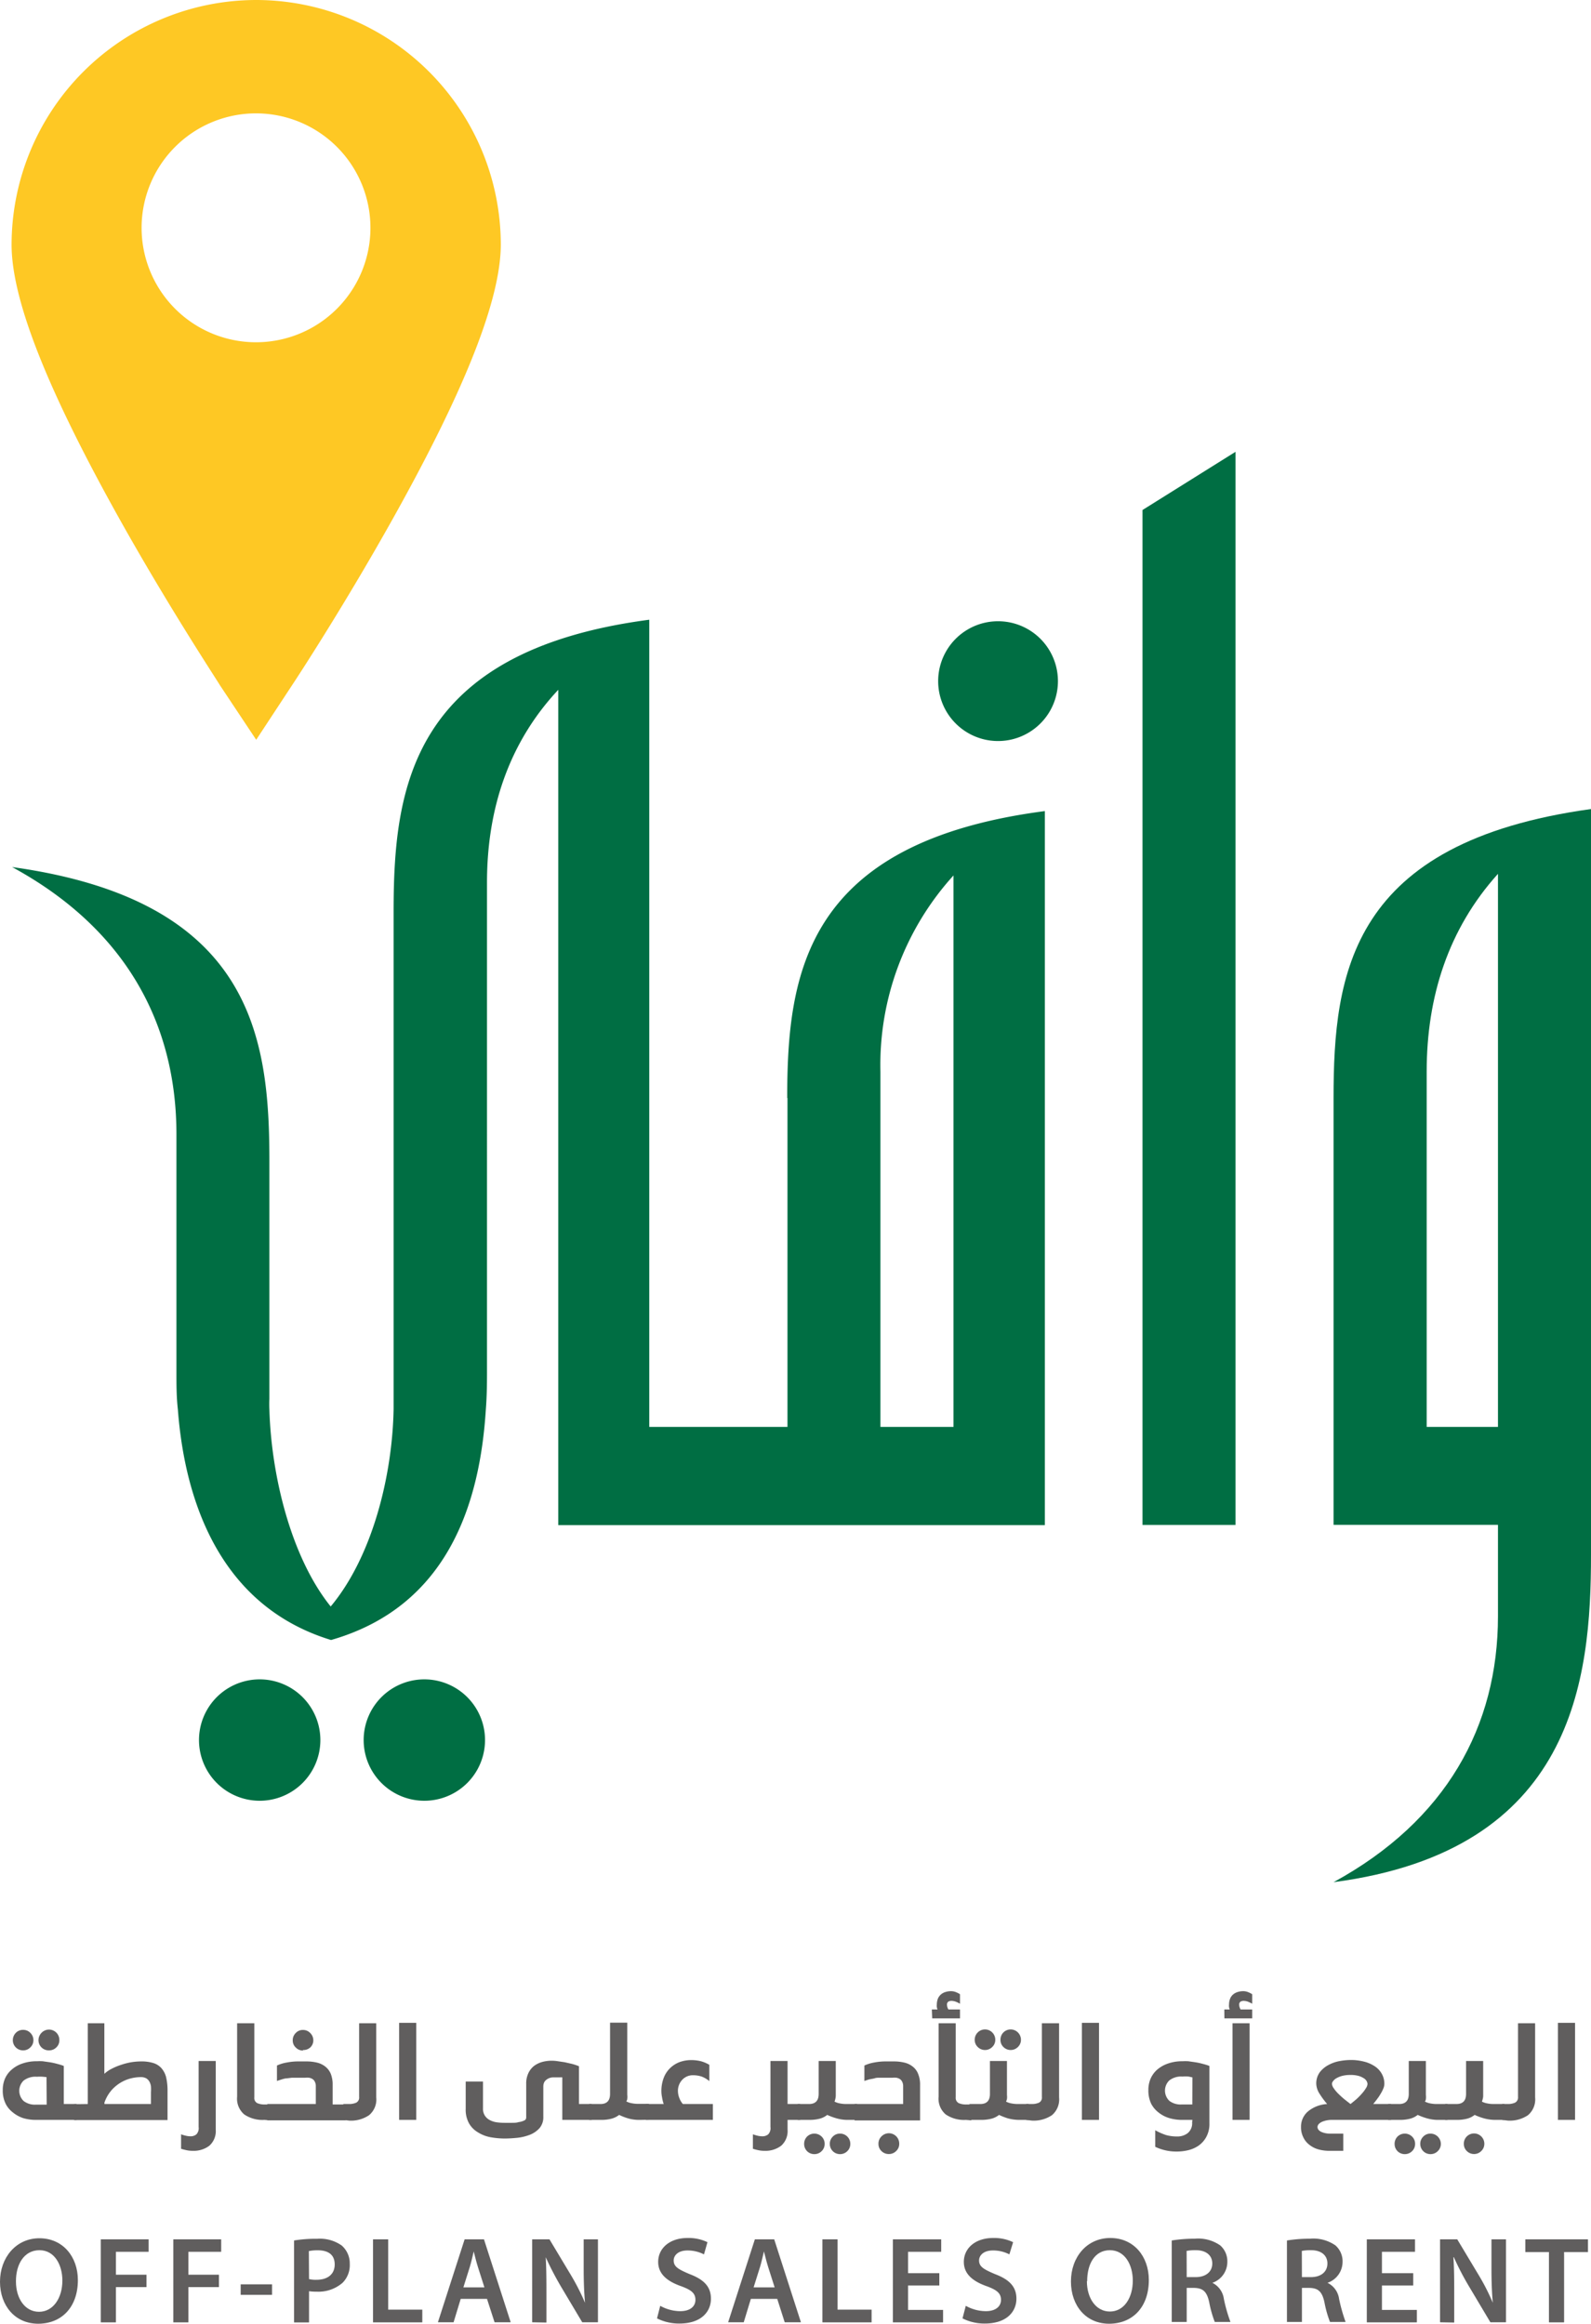
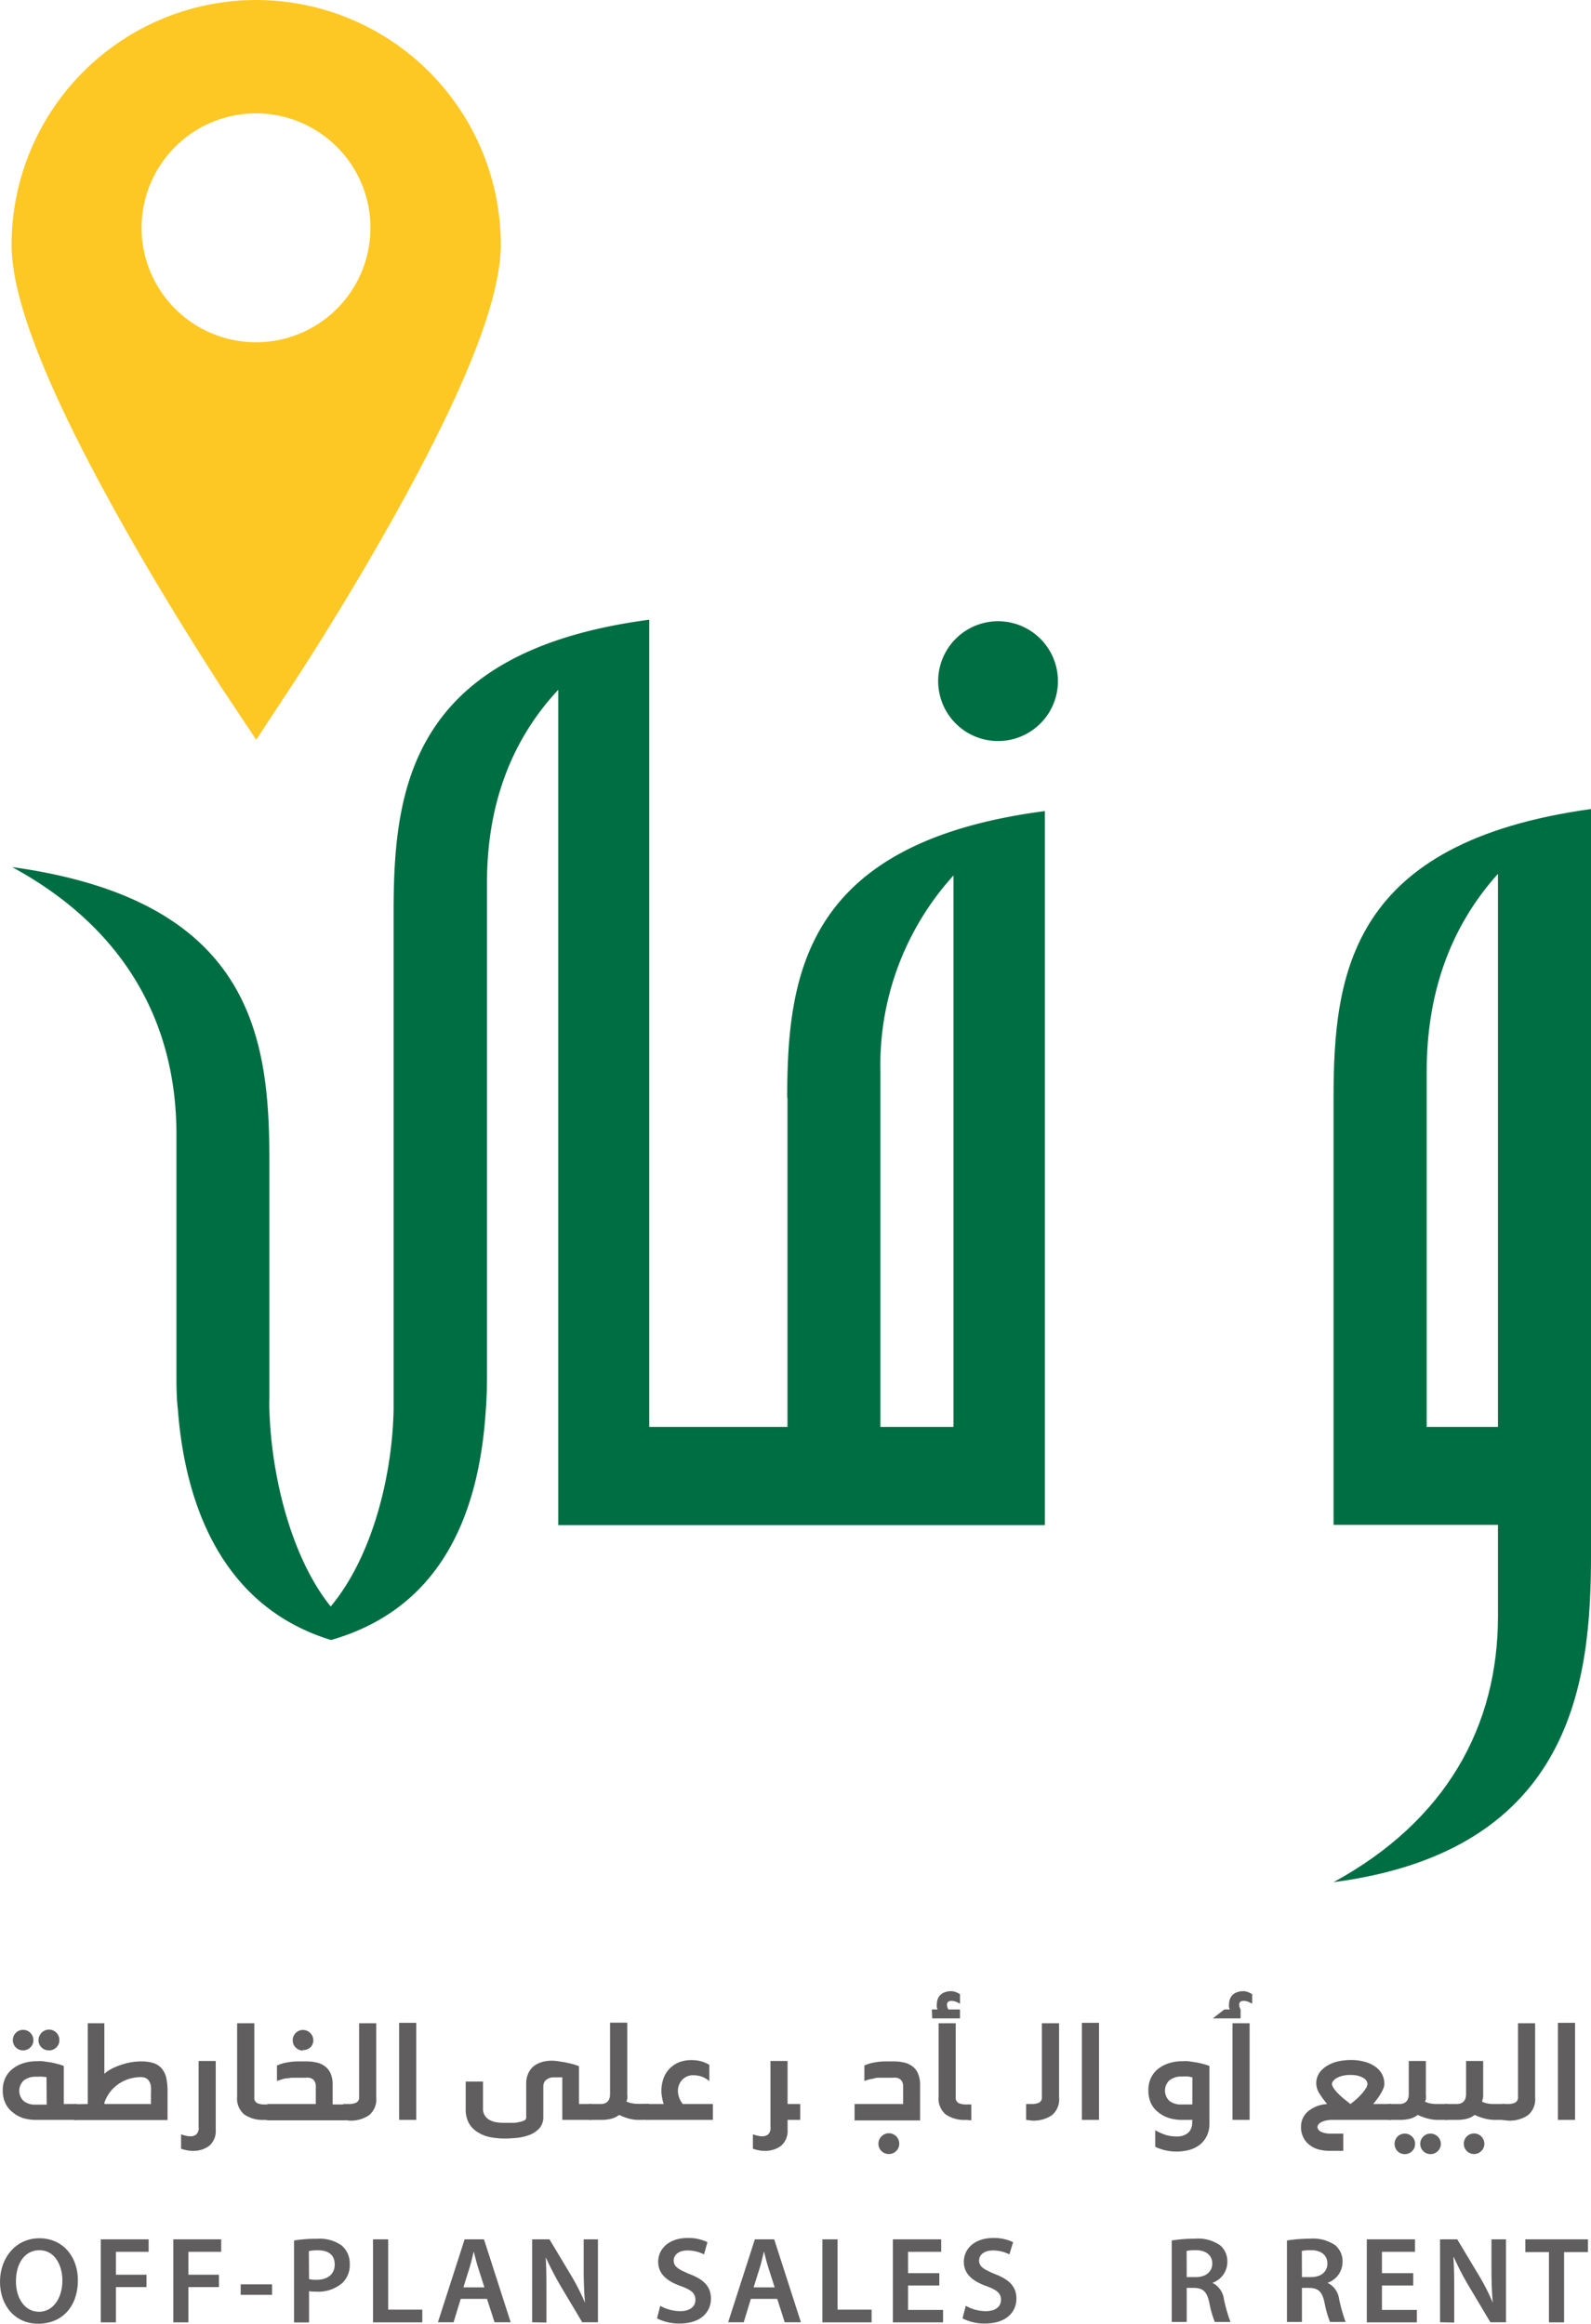
<svg xmlns="http://www.w3.org/2000/svg" viewBox="0 0 178.54 260.71">
  <defs>
    <style>.cls-1{fill:#006e43;}.cls-2{fill:#fec824;}.cls-3{fill:#605e5e;}</style>
  </defs>
  <g id="Layer_2" data-name="Layer 2">
    <g id="Layer_1-2" data-name="Layer 1">
-       <path class="cls-1" d="M28.88,188.42a6.81,6.81,0,0,0,0,13.61,6.81,6.81,0,1,0,0-13.61m19,0a6.81,6.81,0,1,0,0,13.61,6.81,6.81,0,0,0,0-13.61" />
      <path class="cls-1" d="M107,160.09h-8.2V120.22a31.62,31.62,0,0,1,8.2-22Zm-18.63-36.9v36.9H72.86V69.53c-26.84,3.53-28.69,19-28.69,32.79v55c0,.26,0,.51,0,.78-.14,7.5-2.39,16.55-7.06,22.14-4.43-5.49-6.68-14.68-6.88-22.14a11.34,11.34,0,0,1,0-1.15V130.28c0-13.81-1.85-29.26-28.87-33,12.68,6.89,18.44,17.51,18.44,30V154c0,1.34,0,2.73.16,4.13.79,10.49,4.85,22.1,17.19,25.87,13.14-3.77,16.71-15.38,17.37-25.87.11-1.4.13-2.79.13-4.13V99c0-8.2,2.43-15.66,8-21.61v93.72h54.6V91C90.38,94.5,88.34,109.2,88.34,123.19" />
      <path class="cls-1" d="M112,69.7a6.72,6.72,0,0,0,0,13.44,6.72,6.72,0,0,0,0-13.44" />
-       <polygon class="cls-1" points="138.65 50.69 138.65 171.09 128.21 171.09 128.21 57.22 138.65 50.69" />
      <path class="cls-1" d="M168.1,160.09h-8V120.22c0-8.39,2.43-16,8-22.18Zm-18.45-36.9v47.89H168.1v10.26c0,12.31-5.79,22.92-18.45,29.83,27-3.55,28.89-22.76,28.89-36.73V90.77c-27,3.73-28.89,18.43-28.89,32.42" />
      <path class="cls-2" d="M28.75,38.4A12.84,12.84,0,1,1,41.57,25.54,12.84,12.84,0,0,1,28.75,38.4m0-38.4A27.48,27.48,0,0,0,1.3,27.45c0,6.09,3.88,16,11.9,30.4,5.65,10.14,11.24,18.59,11.46,19L28.75,83l4.07-6.19c.25-.37,5.81-8.82,11.48-19,8-14.36,11.9-24.31,11.9-30.4A27.48,27.48,0,0,0,28.75,0" />
      <path class="cls-3" d="M8.6,237.84H4a5,5,0,0,1-1.4-.2A3.63,3.63,0,0,1,1.44,237a2.81,2.81,0,0,1-.82-1,3.33,3.33,0,0,1-.31-1.51,3.18,3.18,0,0,1,.25-1.28,2.8,2.8,0,0,1,.74-1,3.5,3.5,0,0,1,1.2-.69,4.82,4.82,0,0,1,1.64-.26,6.09,6.09,0,0,1,.65,0l.84.12a7.86,7.86,0,0,1,.84.19,5.14,5.14,0,0,1,.69.22v4.27H8.6Zm-6-7.8a1.14,1.14,0,0,1-1.16-1.13,1.18,1.18,0,0,1,.34-.84,1.12,1.12,0,0,1,.82-.33,1.11,1.11,0,0,1,.8.33,1.15,1.15,0,0,1,.35.84,1.09,1.09,0,0,1-.35.8,1.11,1.11,0,0,1-.8.33m2.62,3L4.82,233a4.4,4.4,0,0,0-.68,0,2.17,2.17,0,0,0-1.49.43,1.59,1.59,0,0,0,0,2.29,2.07,2.07,0,0,0,1.37.41H5.24Zm.26-3a1.14,1.14,0,0,1-.82-.33,1.12,1.12,0,0,1-.34-.8,1.18,1.18,0,0,1,.34-.84,1.16,1.16,0,0,1,2,.84,1.08,1.08,0,0,1-.34.8,1.13,1.13,0,0,1-.81.33" />
      <path class="cls-3" d="M9.85,236.06V227h1.86v5.67a3.56,3.56,0,0,1,.83-.57,6.73,6.73,0,0,1,1.06-.44,7.32,7.32,0,0,1,1.14-.29,7,7,0,0,1,1.09-.09,4.45,4.45,0,0,1,1.34.17,2,2,0,0,1,.92.56,2.46,2.46,0,0,1,.54,1,6.5,6.5,0,0,1,.17,1.59v3.26H8.32v-1.78Zm7.09,0v-1.31a4.79,4.79,0,0,0,0-.68,1.56,1.56,0,0,0-.19-.55,1,1,0,0,0-.37-.36,1.28,1.28,0,0,0-.6-.12,4.72,4.72,0,0,0-1,.12,4.22,4.22,0,0,0-1.12.43,4.38,4.38,0,0,0-1.1.87,4.21,4.21,0,0,0-.84,1.44v.16Z" />
      <path class="cls-3" d="M22.29,231.23h1.92v7.7a2.19,2.19,0,0,1-.72,1.81,2.9,2.9,0,0,1-1.85.57,3.29,3.29,0,0,1-.71-.07c-.22-.05-.43-.1-.61-.16v-1.62a5,5,0,0,0,.55.16,2.25,2.25,0,0,0,.49.06,1,1,0,0,0,.68-.22,1,1,0,0,0,.25-.82Z" />
      <path class="cls-3" d="M29.67,237.84a3.66,3.66,0,0,1-2.26-.61,2.32,2.32,0,0,1-.8-2V227h1.93v8.31a.64.64,0,0,0,.33.65,2,2,0,0,0,.82.15h.62v1.78Z" />
      <path class="cls-3" d="M30,236.06h5.44v-2a1.06,1.06,0,0,0-.11-.5.75.75,0,0,0-.27-.31,1.15,1.15,0,0,0-.38-.14,2.15,2.15,0,0,0-.43,0h-1l-.5,0-.57.07c-.2,0-.39.07-.58.12l-.52.17v-1.73a4.36,4.36,0,0,1,1.12-.34,6.57,6.57,0,0,1,1.19-.12h1a5,5,0,0,1,1.21.14,2.39,2.39,0,0,1,.93.46,2,2,0,0,1,.6.82,3.27,3.27,0,0,1,.2,1.2v2.21H38.8v1.78H30Zm4-6a1.11,1.11,0,0,1-.81-.34,1.07,1.07,0,0,1-.34-.8,1.12,1.12,0,0,1,.34-.83,1.07,1.07,0,0,1,.81-.34,1.1,1.1,0,0,1,.81.34,1.13,1.13,0,0,1,.35.83,1.08,1.08,0,0,1-.35.8A1.14,1.14,0,0,1,34,230" />
      <path class="cls-3" d="M38.53,237.84v-1.78h.62a2,2,0,0,0,.82-.15.64.64,0,0,0,.33-.65V227h1.92v8.31a2.29,2.29,0,0,1-.8,2,3.61,3.61,0,0,1-2.25.61Z" />
      <rect class="cls-3" x="44.79" y="226.95" width="1.92" height="10.89" />
      <path class="cls-3" d="M59.05,233.82a2.74,2.74,0,0,1,.25-1.24,2.26,2.26,0,0,1,.65-.81,2.84,2.84,0,0,1,.93-.44,4.19,4.19,0,0,1,1-.13,4.4,4.4,0,0,1,.67.05l.81.12.84.19a6.3,6.3,0,0,1,.77.26v4.24H66.4v1.78H63.1v-4.77a.9.9,0,0,0-.22,0l-.31,0-.29,0h-.22a1.13,1.13,0,0,0-.36.06,1.29,1.29,0,0,0-.35.18.93.93,0,0,0-.28.31,1.14,1.14,0,0,0-.1.48v3.38a1.88,1.88,0,0,1-.43,1.29,2.85,2.85,0,0,1-1.08.74,5.63,5.63,0,0,1-1.4.34c-.5.05-1,.08-1.41.08h-.06a9,9,0,0,1-1.57-.15,4,4,0,0,1-1.38-.54,2.74,2.74,0,0,1-1-1,3.14,3.14,0,0,1-.38-1.64v-3.06H54.2v3a1.42,1.42,0,0,0,.21.82,1.47,1.47,0,0,0,.55.5,2.38,2.38,0,0,0,.78.25,6.33,6.33,0,0,0,.89.06h.78c.28,0,.54,0,.78-.08a1.92,1.92,0,0,0,.61-.17.36.36,0,0,0,.25-.33Z" />
      <path class="cls-3" d="M71.84,237.84a4.59,4.59,0,0,1-1.36-.17,6.76,6.76,0,0,1-1-.39,2.36,2.36,0,0,1-.84.42,4.45,4.45,0,0,1-1.14.14H66.11v-1.78h1.27c.72,0,1.08-.38,1.08-1.13v-8h1.93v8.1a1.78,1.78,0,0,1,0,.44c0,.12-.07.22-.1.3a2.11,2.11,0,0,0,.6.2,3.64,3.64,0,0,0,.74.07h1.19v1.78Z" />
      <path class="cls-3" d="M77.77,232.83a1.62,1.62,0,0,0-1.19.49,1.8,1.8,0,0,0-.5,1.35,2.17,2.17,0,0,0,.14.68,2.2,2.2,0,0,0,.41.71H80v1.78H72.48v-1.78h2a4.43,4.43,0,0,1-.19-.78,3.45,3.45,0,0,1-.07-.66,4.12,4.12,0,0,1,.26-1.49,3,3,0,0,1,.71-1.09,3.11,3.11,0,0,1,1.06-.68,3.81,3.81,0,0,1,1.32-.23,4.59,4.59,0,0,1,1.09.13,4,4,0,0,1,.94.4v1.83a2.86,2.86,0,0,0-.89-.52,3.12,3.12,0,0,0-.93-.14" />
      <path class="cls-3" d="M86.46,231.23h1.92v4.83H89.8v1.78H88.38v1.09a2.19,2.19,0,0,1-.72,1.81,2.91,2.91,0,0,1-1.86.57,3.2,3.2,0,0,1-.7-.07,5.92,5.92,0,0,1-.61-.16v-1.62a5.52,5.52,0,0,0,.54.16,2.41,2.41,0,0,0,.5.06,1,1,0,0,0,.68-.22,1,1,0,0,0,.25-.82Z" />
-       <path class="cls-3" d="M95.25,237.84a4.55,4.55,0,0,1-1.36-.17,6.89,6.89,0,0,1-1.06-.39,2.23,2.23,0,0,1-.83.42,4.45,4.45,0,0,1-1.14.14H89.52v-1.78h1.26c.73,0,1.09-.38,1.09-1.13v-3.7h1.92v3.82a1.78,1.78,0,0,1-.05.44,2.82,2.82,0,0,1-.09.3,2.11,2.11,0,0,0,.6.2,3.64,3.64,0,0,0,.74.07h1.19v1.78Zm-3.86,3.84a1.14,1.14,0,0,1-.82-.33,1.13,1.13,0,0,1-.33-.8,1.15,1.15,0,0,1,.33-.84,1.17,1.17,0,0,1,1.63,0,1.12,1.12,0,0,1,.34.84,1.1,1.1,0,0,1-.34.8,1.13,1.13,0,0,1-.81.33m2.88,0a1.14,1.14,0,0,1-1.15-1.13,1.12,1.12,0,0,1,.34-.84,1.1,1.1,0,0,1,.81-.33,1.14,1.14,0,0,1,1.15,1.17,1.1,1.1,0,0,1-.34.8,1.13,1.13,0,0,1-.81.33" />
      <path class="cls-3" d="M95.9,236.06h5.45v-2a1.06,1.06,0,0,0-.11-.5.75.75,0,0,0-.27-.31,1.15,1.15,0,0,0-.38-.14,2.15,2.15,0,0,0-.43,0h-1l-.49,0c-.18,0-.37,0-.57.08l-.58.11-.52.17v-1.73a4.4,4.4,0,0,1,1.11-.34,6.67,6.67,0,0,1,1.2-.12h1a5,5,0,0,1,1.21.14,2.39,2.39,0,0,1,.93.46,1.91,1.91,0,0,1,.59.82,3.1,3.1,0,0,1,.21,1.2v4H95.9Zm3.83,5.61a1.15,1.15,0,0,1-.82-.34,1.09,1.09,0,0,1-.33-.8,1.13,1.13,0,0,1,.33-.83,1.16,1.16,0,0,1,2,.83,1.07,1.07,0,0,1-.34.8,1.14,1.14,0,0,1-.81.34" />
      <path class="cls-3" d="M104.57,225.45h.64a.93.93,0,0,1-.08-.28,1,1,0,0,1,0-.27,1.84,1.84,0,0,1,.13-.69,1.34,1.34,0,0,1,.35-.46,1.4,1.4,0,0,1,.5-.26,2,2,0,0,1,.59-.09,1.42,1.42,0,0,1,.5.08,2.56,2.56,0,0,1,.53.26v1.07a3,3,0,0,0-.4-.2,1.41,1.41,0,0,0-.48-.12.76.76,0,0,0-.41.07.4.4,0,0,0-.17.38,1.07,1.07,0,0,0,.16.51h1.3v1h-3.12Zm3.82,12.39a3.66,3.66,0,0,1-2.26-.61,2.32,2.32,0,0,1-.8-2V227h1.92v8.31a.65.65,0,0,0,.34.65,2,2,0,0,0,.82.15H109v1.78Z" />
-       <path class="cls-3" d="M114.47,237.84a5,5,0,0,1-1.36-.17,7.17,7.17,0,0,1-1-.39,2.23,2.23,0,0,1-.83.42,4.56,4.56,0,0,1-1.14.14h-1.35v-1.78H110c.72,0,1.09-.37,1.09-1.13v-3.7H113v3.82a1.78,1.78,0,0,1,0,.44,1.75,1.75,0,0,1-.1.3,2.11,2.11,0,0,0,.6.2,3.74,3.74,0,0,0,.75.07h1.18v1.78ZM110.54,230a1.15,1.15,0,0,1-.82-.34,1.1,1.1,0,0,1-.34-.8,1.16,1.16,0,0,1,.34-.83,1.15,1.15,0,0,1,1.63,0,1.16,1.16,0,0,1,.34.83,1.1,1.1,0,0,1-.34.8,1.14,1.14,0,0,1-.81.34m2.88,0a1.15,1.15,0,0,1-.82-.34,1.09,1.09,0,0,1-.33-.8,1.15,1.15,0,0,1,.33-.83,1.15,1.15,0,0,1,1.63,0,1.16,1.16,0,0,1,.34.83,1.1,1.1,0,0,1-.34.8,1.14,1.14,0,0,1-.81.34" />
      <path class="cls-3" d="M115.15,237.84v-1.78h.62a2,2,0,0,0,.82-.15.64.64,0,0,0,.33-.65V227h1.93v8.31a2.32,2.32,0,0,1-.8,2,3.66,3.66,0,0,1-2.26.61Z" />
      <rect class="cls-3" x="121.41" y="226.95" width="1.92" height="10.89" />
      <path class="cls-3" d="M133.81,237.84h-1.19a5,5,0,0,1-1.4-.2A3.53,3.53,0,0,1,130,237a2.94,2.94,0,0,1-.83-1,3.48,3.48,0,0,1-.3-1.51,3.18,3.18,0,0,1,.25-1.28,2.89,2.89,0,0,1,.73-1,3.65,3.65,0,0,1,1.21-.69,4.81,4.81,0,0,1,1.63-.26,6.25,6.25,0,0,1,.66,0l.83.12a8,8,0,0,1,.85.19,5.14,5.14,0,0,1,.69.22v6.42a3.05,3.05,0,0,1-.34,1.52,2.84,2.84,0,0,1-.88,1,3.45,3.45,0,0,1-1.16.51,5.53,5.53,0,0,1-1.25.15,5.47,5.47,0,0,1-2.45-.53V239a6.48,6.48,0,0,0,1.21.54,4.43,4.43,0,0,0,1.24.16,1.87,1.87,0,0,0,1.2-.38,1.43,1.43,0,0,0,.49-1.2Zm0-4.77-.42-.09a3.48,3.48,0,0,0-.69,0,2.15,2.15,0,0,0-1.48.43,1.59,1.59,0,0,0,0,2.29,2.06,2.06,0,0,0,1.37.41h1.21Z" />
-       <path class="cls-3" d="M137.39,225.45H138a.93.93,0,0,1-.08-.28,1,1,0,0,1,0-.27,1.75,1.75,0,0,1,.13-.68,1.19,1.19,0,0,1,.35-.47,1.4,1.4,0,0,1,.5-.26,2,2,0,0,1,.59-.09,1.42,1.42,0,0,1,.5.08,2.56,2.56,0,0,1,.53.26v1.07a3,3,0,0,0-.4-.2,1.41,1.41,0,0,0-.48-.12.76.76,0,0,0-.41.07.4.4,0,0,0-.17.38,1.07,1.07,0,0,0,.16.51h1.3v1h-3.12Zm2.84,12.39h-1.92V227h1.92Z" />
+       <path class="cls-3" d="M137.39,225.45H138a.93.93,0,0,1-.08-.28,1,1,0,0,1,0-.27,1.75,1.75,0,0,1,.13-.68,1.19,1.19,0,0,1,.35-.47,1.4,1.4,0,0,1,.5-.26,2,2,0,0,1,.59-.09,1.42,1.42,0,0,1,.5.08,2.56,2.56,0,0,1,.53.26v1.07a3,3,0,0,0-.4-.2,1.41,1.41,0,0,0-.48-.12.76.76,0,0,0-.41.07.4.4,0,0,0-.17.38,1.07,1.07,0,0,0,.16.51v1h-3.12Zm2.84,12.39h-1.92V227h1.92Z" />
      <path class="cls-3" d="M148.93,236.06a9.76,9.76,0,0,1-.85-1.15,2.21,2.21,0,0,1-.37-1.1,2.12,2.12,0,0,1,.39-1.31,3,3,0,0,1,1-.83,4.15,4.15,0,0,1,1.24-.43,7,7,0,0,1,1.21-.12,5.81,5.81,0,0,1,1.47.17,3.84,3.84,0,0,1,1.2.5,2.44,2.44,0,0,1,.82.84,2.28,2.28,0,0,1,.31,1.18,1.34,1.34,0,0,1-.12.52,3.41,3.41,0,0,1-.29.57,5.21,5.21,0,0,1-.4.6c-.14.19-.29.38-.44.56h2v1.78h-6.58a2.82,2.82,0,0,0-1.2.23c-.31.16-.47.35-.47.57s.14.4.41.54a2.39,2.39,0,0,0,1,.2h1.48v1.93h-1.52a4.62,4.62,0,0,1-1.34-.18,2.89,2.89,0,0,1-1-.54,2.28,2.28,0,0,1-.65-.85,2.46,2.46,0,0,1-.23-1.1,2.23,2.23,0,0,1,.78-1.75,3.69,3.69,0,0,1,2.18-.83m2.59-3.26a3.6,3.6,0,0,0-.92.1,2.66,2.66,0,0,0-.65.26,1.15,1.15,0,0,0-.38.33.51.51,0,0,0-.13.32,1,1,0,0,0,.2.48,3.83,3.83,0,0,0,.51.61c.21.21.44.42.68.62l.69.54q.31-.24.66-.54a7.1,7.1,0,0,0,.61-.62,3.9,3.9,0,0,0,.46-.61,1,1,0,0,0,.18-.48.7.7,0,0,0-.1-.32.86.86,0,0,0-.33-.33,2.17,2.17,0,0,0-.59-.26,3.26,3.26,0,0,0-.89-.1" />
      <path class="cls-3" d="M161.51,237.84a4.59,4.59,0,0,1-1.36-.17,7.3,7.3,0,0,1-1.06-.39,2.23,2.23,0,0,1-.83.42,4.45,4.45,0,0,1-1.14.14h-1.34v-1.78H157c.73,0,1.09-.38,1.09-1.13v-3.7h1.92v3.82a1.83,1.83,0,0,1,0,.44c0,.12-.07.22-.1.3a2.11,2.11,0,0,0,.6.2,3.64,3.64,0,0,0,.74.07h1.19v1.78Zm-3.86,3.84a1.14,1.14,0,0,1-.82-.33,1.13,1.13,0,0,1-.33-.8,1.15,1.15,0,0,1,.33-.84,1.17,1.17,0,0,1,1.63,0,1.12,1.12,0,0,1,.34.84,1.1,1.1,0,0,1-.34.8,1.13,1.13,0,0,1-.81.33m2.88,0a1.14,1.14,0,0,1-1.15-1.13,1.12,1.12,0,0,1,.34-.84,1.1,1.1,0,0,1,.81-.33,1.16,1.16,0,0,1,1.16,1.17,1.11,1.11,0,0,1-.35.8,1.13,1.13,0,0,1-.81.33" />
      <path class="cls-3" d="M167.9,237.84a4.9,4.9,0,0,1-1.36-.17,6.89,6.89,0,0,1-1.06-.39,2.23,2.23,0,0,1-.83.42,4.45,4.45,0,0,1-1.14.14h-1.34v-1.78h1.26c.73,0,1.09-.38,1.09-1.13v-3.7h1.92v3.82a1.4,1.4,0,0,1-.05.44,2.82,2.82,0,0,1-.09.3,2.11,2.11,0,0,0,.6.2,3.64,3.64,0,0,0,.74.07h1.19v1.78Zm-2.48,3.83a1.15,1.15,0,0,1-.82-.34,1.09,1.09,0,0,1-.33-.8,1.13,1.13,0,0,1,.33-.83,1.15,1.15,0,0,1,1.63,0,1.14,1.14,0,0,1,.34.83,1.1,1.1,0,0,1-.34.8,1.14,1.14,0,0,1-.81.34" />
      <path class="cls-3" d="M168.57,237.84v-1.78h.62a2,2,0,0,0,.82-.15.65.65,0,0,0,.34-.65V227h1.92v8.31a2.32,2.32,0,0,1-.8,2,3.64,3.64,0,0,1-2.26.61Z" />
      <rect class="cls-3" x="174.83" y="226.95" width="1.92" height="10.89" />
      <path class="cls-3" d="M8.74,255.8c0,3.12-1.89,4.91-4.46,4.91S0,258.7,0,256s1.79-4.88,4.42-4.88,4.32,2.06,4.32,4.71m-6.95.14c0,1.89,1,3.4,2.59,3.4S7,257.82,7,255.87c0-1.75-.87-3.41-2.57-3.41S1.79,254,1.79,255.94" />
      <polygon class="cls-3" points="11.31 251.24 16.68 251.24 16.68 252.64 13.01 252.64 13.01 255.21 16.44 255.21 16.44 256.6 13.01 256.6 13.01 260.56 11.31 260.56 11.31 251.24" />
      <polygon class="cls-3" points="19.45 251.24 24.82 251.24 24.82 252.64 21.14 252.64 21.14 255.21 24.57 255.21 24.57 256.6 21.14 256.6 21.14 260.56 19.45 260.56 19.45 251.24" />
      <rect class="cls-3" x="27.01" y="256.29" width="3.52" height="1.18" />
      <path class="cls-3" d="M33,251.37a14.83,14.83,0,0,1,2.59-.19,4.24,4.24,0,0,1,2.75.75,2.65,2.65,0,0,1,.91,2.06,2.81,2.81,0,0,1-.8,2.12,4.12,4.12,0,0,1-2.94,1,5,5,0,0,1-.83-.05v3.51H33Zm1.68,4.33a3.18,3.18,0,0,0,.83.08c1.27,0,2.05-.63,2.05-1.72s-.72-1.59-1.9-1.59a4.65,4.65,0,0,0-1,.09Z" />
      <polygon class="cls-3" points="41.86 251.24 43.56 251.24 43.56 259.13 47.39 259.13 47.39 260.56 41.86 260.56 41.86 251.24" />
      <path class="cls-3" d="M51.7,257.92l-.8,2.63H49.14l3-9.31h2.17l3,9.31H55.5l-.85-2.63Zm2.66-1.29-.73-2.29c-.18-.57-.33-1.2-.47-1.74h0c-.13.54-.27,1.19-.44,1.74L52,256.63Z" />
      <path class="cls-3" d="M59.72,260.55v-9.31h1.94l2.4,4a25.53,25.53,0,0,1,1.59,3.12h0c-.11-1.24-.15-2.45-.15-3.87v-3.25H67.1v9.31H65.34l-2.43-4.08a35.22,35.22,0,0,1-1.67-3.22h0c.07,1.2.08,2.43.08,4v3.33Z" />
      <path class="cls-3" d="M74.09,258.7a4.66,4.66,0,0,0,2.25.6c1.09,0,1.7-.52,1.7-1.27s-.47-1.12-1.66-1.55c-1.54-.55-2.52-1.37-2.52-2.71,0-1.52,1.28-2.68,3.29-2.68a4.89,4.89,0,0,1,2.24.47L79,252.93a4,4,0,0,0-1.86-.44c-1.07,0-1.54.58-1.54,1.12,0,.71.54,1,1.78,1.53,1.62.61,2.4,1.42,2.4,2.76,0,1.49-1.13,2.79-3.53,2.79a5.48,5.48,0,0,1-2.52-.58Z" />
      <path class="cls-3" d="M84.26,257.92l-.8,2.63H81.71l3-9.31h2.17l3,9.31H88.06l-.84-2.63Zm2.67-1.29-.73-2.29c-.18-.57-.33-1.2-.47-1.74h0c-.14.54-.27,1.19-.44,1.74l-.72,2.29Z" />
      <polygon class="cls-3" points="92.29 251.24 93.99 251.24 93.99 259.13 97.81 259.13 97.81 260.56 92.29 260.56 92.29 251.24" />
      <polygon class="cls-3" points="105.41 256.42 101.9 256.42 101.9 259.16 105.83 259.16 105.83 260.56 100.2 260.56 100.2 251.24 105.62 251.24 105.62 252.64 101.9 252.64 101.9 255.04 105.41 255.04 105.41 256.42" />
      <path class="cls-3" d="M108.38,258.7a4.66,4.66,0,0,0,2.25.6c1.09,0,1.7-.52,1.7-1.27s-.47-1.12-1.66-1.55c-1.53-.55-2.51-1.37-2.51-2.71,0-1.52,1.27-2.68,3.29-2.68a4.93,4.93,0,0,1,2.24.47l-.42,1.37a3.93,3.93,0,0,0-1.85-.44c-1.08,0-1.55.58-1.55,1.12,0,.71.54,1,1.78,1.53,1.62.61,2.41,1.42,2.41,2.76,0,1.49-1.14,2.79-3.54,2.79a5.43,5.43,0,0,1-2.51-.58Z" />
-       <path class="cls-3" d="M128.92,255.8c0,3.12-1.89,4.91-4.46,4.91s-4.28-2-4.28-4.74,1.79-4.88,4.42-4.88,4.32,2.06,4.32,4.71m-6.95.14c0,1.89,1,3.4,2.58,3.4s2.57-1.52,2.57-3.47c0-1.75-.87-3.41-2.57-3.41S122,254,122,255.94" />
      <path class="cls-3" d="M131.49,251.37a16.06,16.06,0,0,1,2.57-.2,4.33,4.33,0,0,1,2.87.75,2.37,2.37,0,0,1,.8,1.87,2.48,2.48,0,0,1-1.68,2.33v0a2.36,2.36,0,0,1,1.29,1.8,17.29,17.29,0,0,0,.74,2.59h-1.76a12.46,12.46,0,0,1-.62-2.19c-.26-1.22-.7-1.6-1.67-1.63h-.86v3.82h-1.68Zm1.68,4.11h1c1.15,0,1.87-.6,1.87-1.53s-.72-1.49-1.83-1.49a5.08,5.08,0,0,0-1.05.08Z" />
      <path class="cls-3" d="M144.42,251.37a15.92,15.92,0,0,1,2.56-.2,4.36,4.36,0,0,1,2.88.75,2.37,2.37,0,0,1,.8,1.87,2.49,2.49,0,0,1-1.69,2.33v0a2.35,2.35,0,0,1,1.3,1.8,19,19,0,0,0,.73,2.59h-1.75a12.46,12.46,0,0,1-.62-2.19c-.26-1.22-.7-1.6-1.67-1.63h-.86v3.82h-1.68Zm1.68,4.11h1c1.15,0,1.86-.6,1.86-1.53s-.71-1.49-1.82-1.49a5.08,5.08,0,0,0-1.05.08Z" />
      <polygon class="cls-3" points="158.59 256.42 155.08 256.42 155.08 259.16 159 259.16 159 260.56 153.38 260.56 153.38 251.24 158.79 251.24 158.79 252.64 155.08 252.64 155.08 255.04 158.59 255.04 158.59 256.42" />
      <path class="cls-3" d="M161.6,260.55v-9.31h1.93l2.4,4a24.19,24.19,0,0,1,1.59,3.12h0c-.11-1.24-.15-2.45-.15-3.87v-3.25H169v9.31h-1.75l-2.43-4.08a30.83,30.83,0,0,1-1.67-3.22h-.05c.08,1.2.09,2.43.09,4v3.33Z" />
      <polygon class="cls-3" points="173.82 252.67 171.17 252.67 171.17 251.24 178.2 251.24 178.2 252.67 175.52 252.67 175.52 260.56 173.82 260.56 173.82 252.67" />
    </g>
  </g>
</svg>